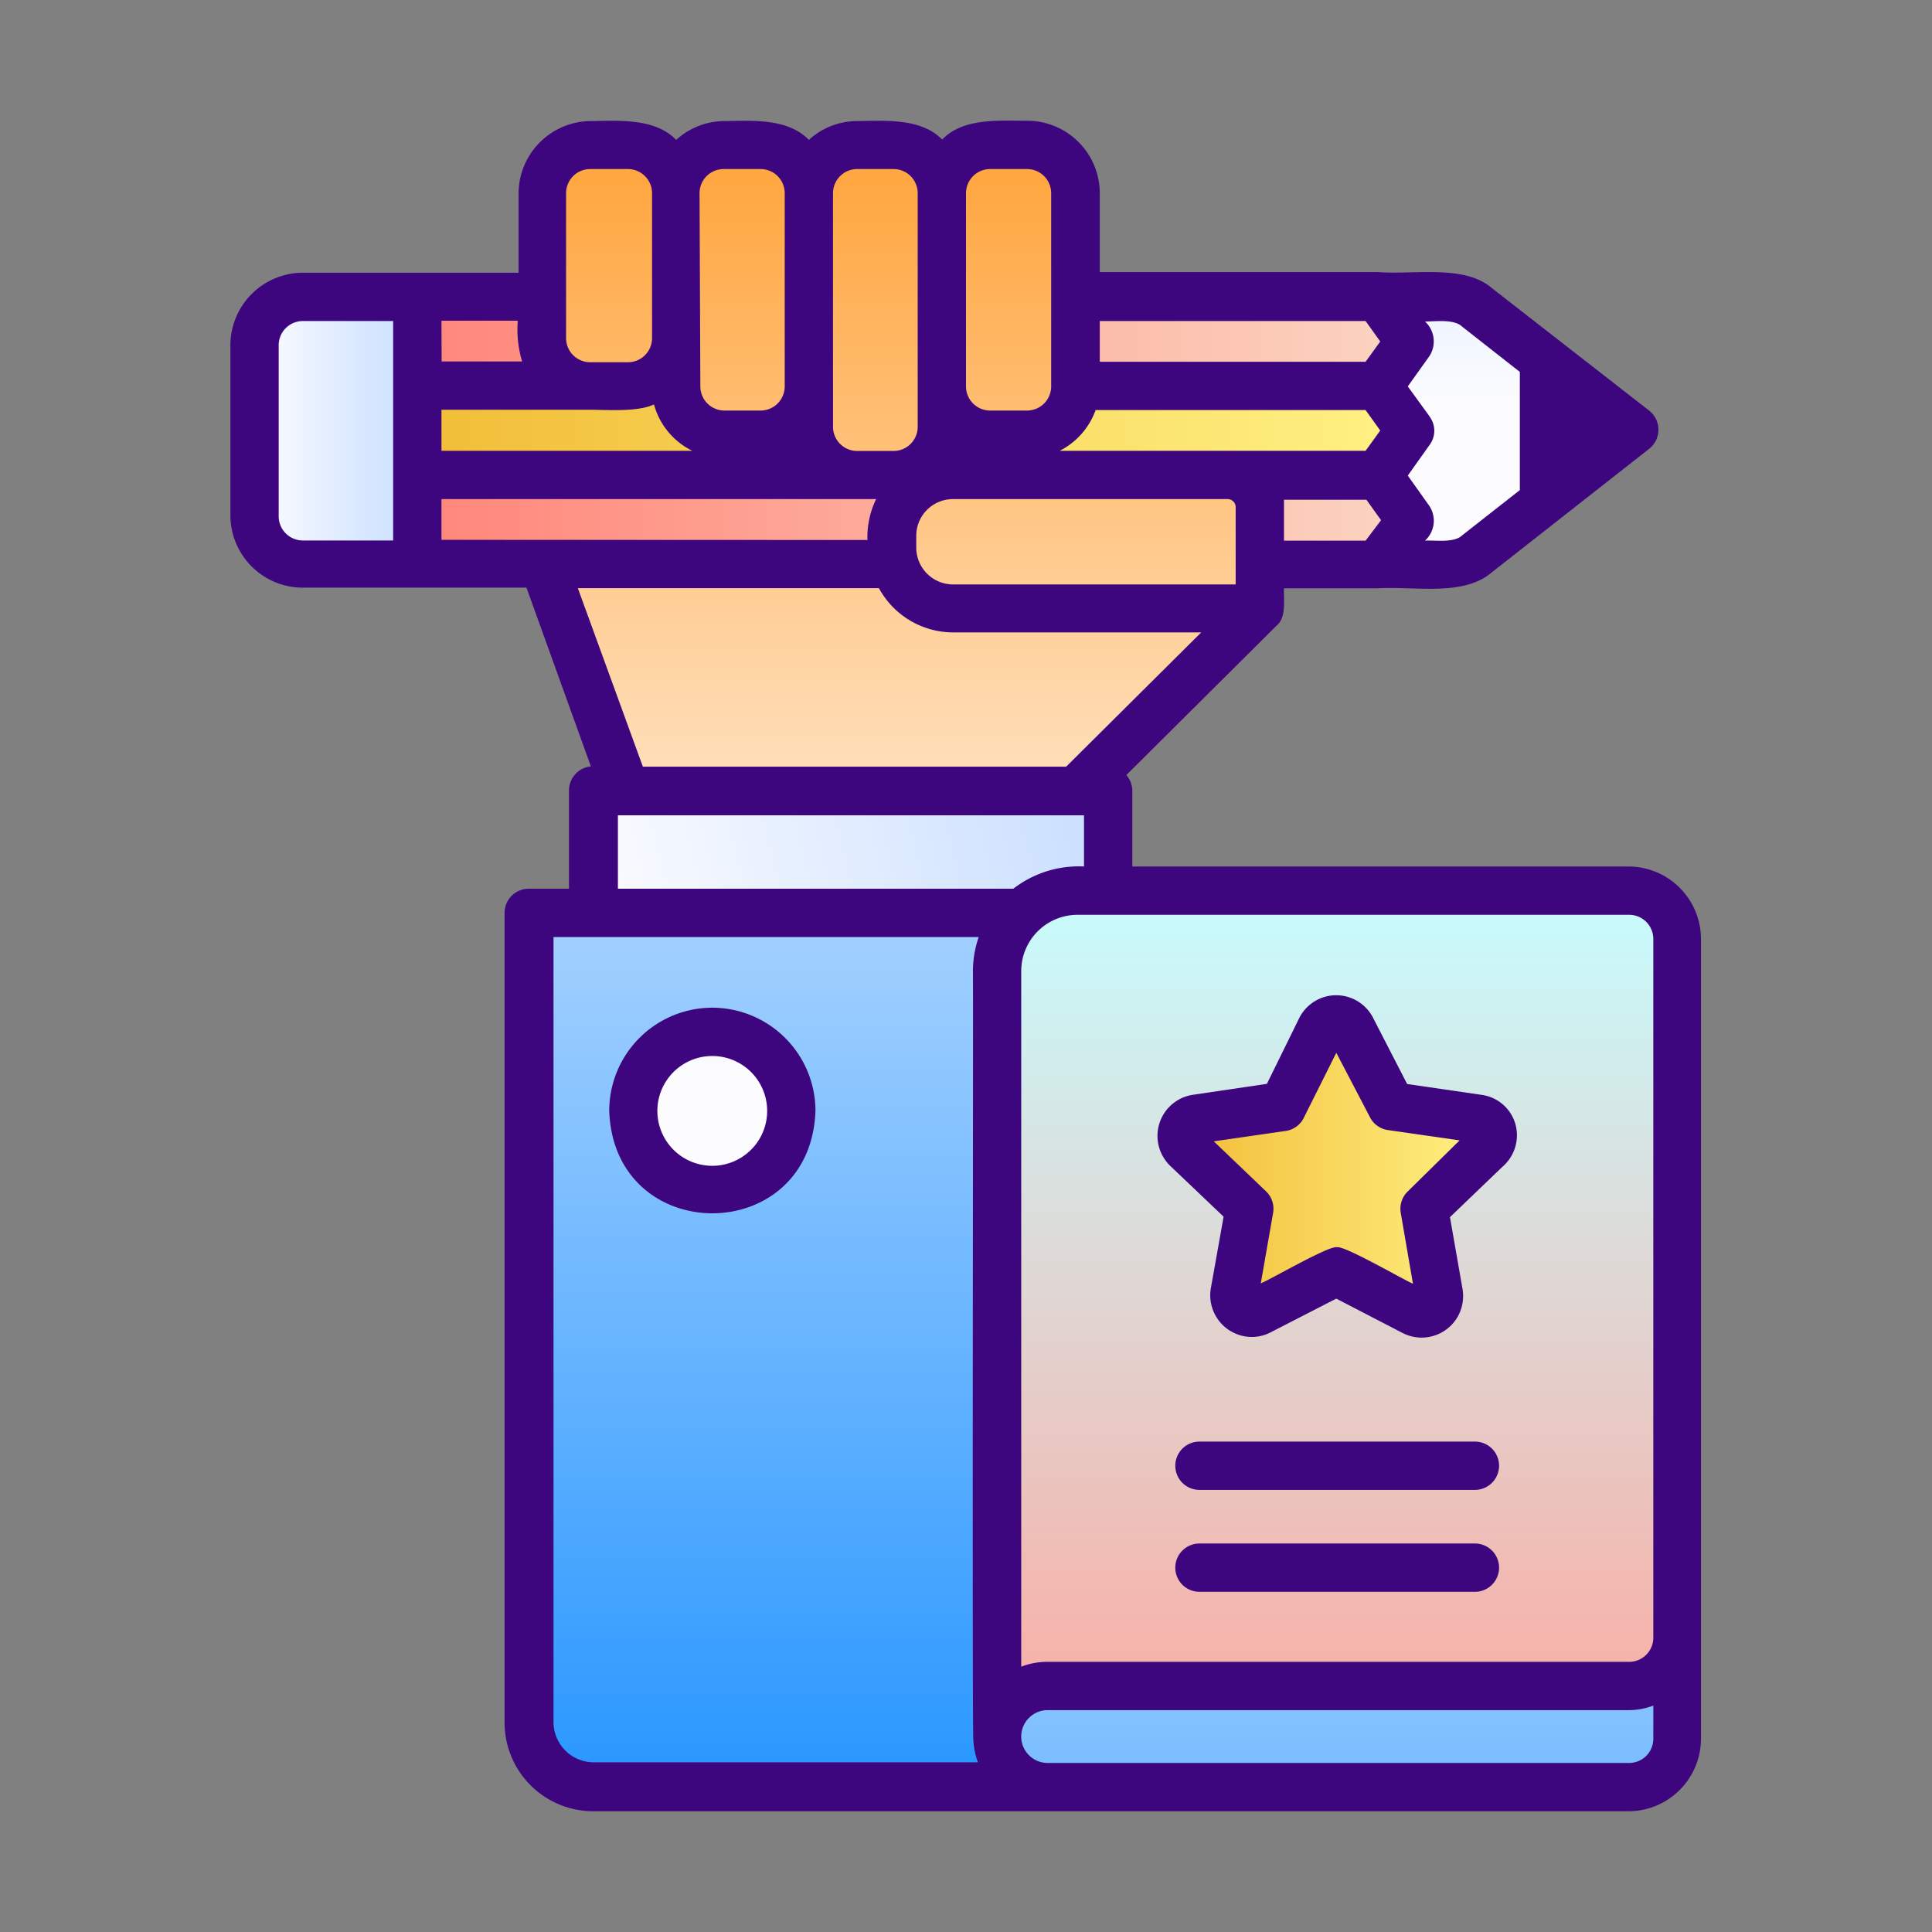
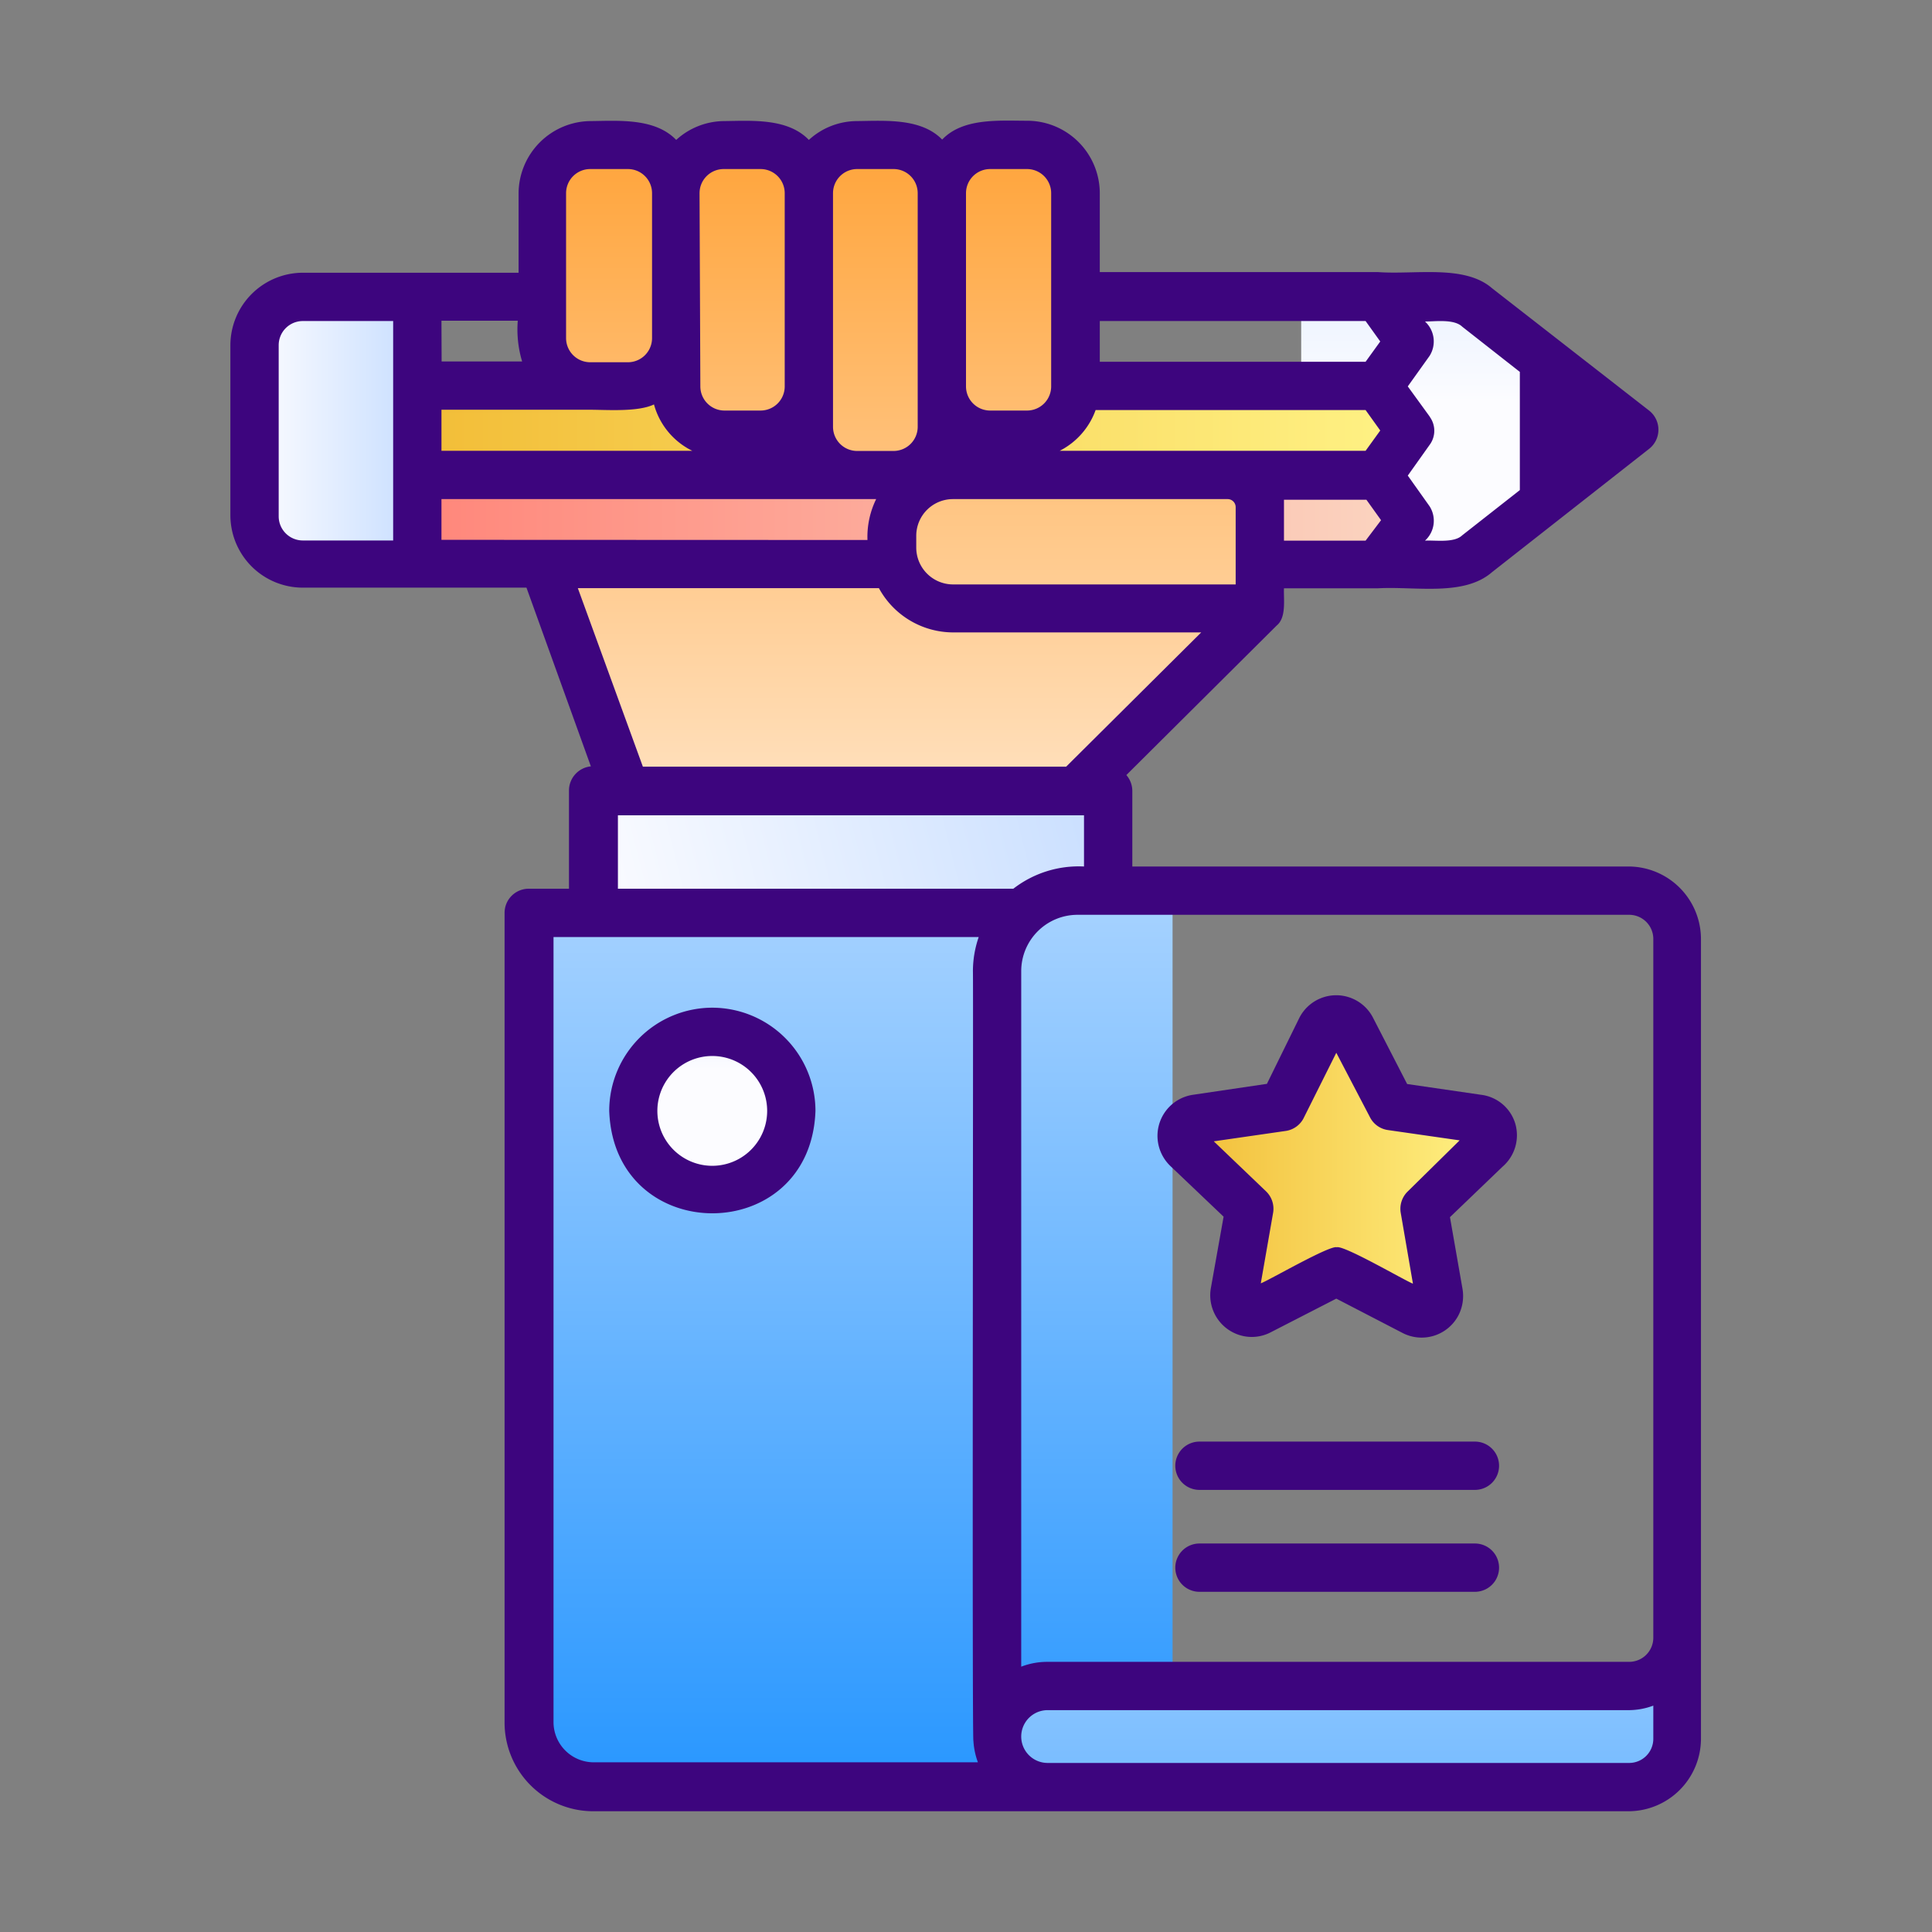
<svg xmlns="http://www.w3.org/2000/svg" xmlns:xlink="http://www.w3.org/1999/xlink" viewBox="0 0 120 120">
  <rect x="0" y="0" width="120" height="120" fill="#808080" stroke="none" />
  <linearGradient id="a" gradientUnits="userSpaceOnUse" x1="56" x2="56" y1="49.03" y2="11">
    <stop offset="0" stop-color="#ffe0bd" />
    <stop offset="1" stop-color="#ffa741" />
  </linearGradient>
  <linearGradient id="b" gradientTransform="matrix(0 -1 1 0 -.07 105.78)" gradientUnits="userSpaceOnUse" x1="36.59" x2="68.96" y1="57.02" y2="48.86">
    <stop offset="0" stop-color="#fcfcff" />
    <stop offset="1" stop-color="#c8deff" />
  </linearGradient>
  <linearGradient id="c" gradientTransform="matrix(0 1 -1 0 136.7 30.99)" gradientUnits="userSpaceOnUse" x1="52.85" x2="52.85" y1="109.62" y2="55.93">
    <stop offset="0" stop-color="#2b98ff" />
    <stop offset="1" stop-color="#a6d2ff" />
  </linearGradient>
  <linearGradient id="d" x1="80.82" x2="101.51" xlink:href="#b" y1="26.74" y2="26.74" />
  <linearGradient id="e" gradientUnits="userSpaceOnUse" x1="25.92" x2="87.57" y1="26.74" y2="26.74">
    <stop offset="0" stop-color="#f2bd37" />
    <stop offset="1" stop-color="#fff285" />
  </linearGradient>
  <linearGradient id="f" gradientUnits="userSpaceOnUse" x1="25.92" x2="87.57" y1="21.21" y2="21.21">
    <stop offset="0" stop-color="#ff867a" />
    <stop offset="1" stop-color="#fbd5c1" />
  </linearGradient>
  <linearGradient id="g" x1="25.92" x2="87.57" xlink:href="#f" y1="32.28" y2="32.28" />
  <linearGradient id="h" gradientTransform="matrix(0 -1 1 0 -5.88 47.61)" x1="15.81" x2="25.92" xlink:href="#b" y1="26.74" y2="26.74" />
  <linearGradient id="i" x1="46.09" x2="46.09" xlink:href="#a" y1="49.03" y2="11" />
  <linearGradient id="j" x1="62.67" x2="62.67" xlink:href="#a" y1="49.03" y2="11" />
  <linearGradient id="k" x1="37.8" x2="37.8" xlink:href="#a" y1="49.03" y2="11" />
  <linearGradient id="l" x1="54.38" x2="54.38" xlink:href="#a" y1="49.03" y2="11" />
  <linearGradient id="m" x1="39.34" x2="49.15" xlink:href="#b" y1="69" y2="69" />
  <linearGradient id="n" gradientTransform="matrix(0 -1 1 0 33.18 100.48)" x1="66.83" x2="66.83" xlink:href="#a" y1="49.03" y2="11" />
  <linearGradient id="o" x1="104.8" x2="64.02" xlink:href="#c" y1="106.34" y2="106.34" />
  <linearGradient id="p" gradientUnits="userSpaceOnUse" x1="83.06" x2="83.06" y1="54.94" y2="108.31">
    <stop offset="0" stop-color="#c7fdff" />
    <stop offset="1" stop-color="#fbaba2" />
  </linearGradient>
  <linearGradient id="q" x1="73.39" x2="92.72" xlink:href="#e" y1="72.47" y2="72.47" />
  <path d="m78.25 37.8-11.41 11.34h-28l-5.09-14.14h21.82a3.79 3.79 0 0 0 3.63 2.8z" fill="url(#a)" />
  <path d="m49.07 36.95h7.56v31.95h-7.56z" fill="url(#b)" transform="matrix(0 1 -1 0 105.78 .07)" />
  <path d="m29.71 63.87h50.29a0 0 0 0 1 0 0v39.95a0 0 0 0 1 0 0h-54.29a0 0 0 0 1 0 0v-35.95a4 4 0 0 1 4-4z" fill="url(#c)" transform="matrix(0 -1 1 0 -30.99 136.7)" />
  <path d="m80.82 35v-16.56h9.07a3 3 0 0 1 1.85.64l9.77 7.66-9.77 7.67a3 3 0 0 1 -1.85.63z" fill="url(#d)" />
  <path d="m25.92 29.51v-5.54h59.67l1.98 2.77-1.98 2.77z" fill="url(#e)" />
-   <path d="m25.92 23.97v-5.53h59.67l1.98 2.76-1.98 2.77z" fill="url(#f)" />
  <path d="m25.92 35.04v-5.53h59.67l1.98 2.77-1.98 2.76z" fill="url(#g)" />
  <path d="m12.56 21.69h16.61a0 0 0 0 1 0 0v7.1a3 3 0 0 1 -3 3h-10.61a3 3 0 0 1 -3-3v-7.1a0 0 0 0 1 0 0z" fill="url(#h)" transform="matrix(0 1 -1 0 47.61 5.88)" />
  <rect fill="url(#i)" height="17.96" rx="3" width="8.29" x="41.95" y="9.02" />
  <rect fill="url(#j)" height="17.96" rx="3" width="8.29" x="58.52" y="9.02" />
  <rect fill="url(#k)" height="14.95" rx="3" width="8.29" x="33.66" y="9.02" />
  <rect fill="url(#l)" height="20.49" rx="3" width="8.29" x="50.24" y="9.02" />
  <circle cx="44.24" cy="69" fill="url(#m)" r="4.91" />
  <path d="m64.69 22.23h6.31a0 0 0 0 1 0 0v19.06a3.78 3.78 0 0 1 -3.78 3.78h-.72a3.78 3.78 0 0 1 -3.78-3.78v-17.06a2 2 0 0 1 2-2z" fill="url(#n)" transform="matrix(0 1 -1 0 100.48 -33.18)" />
  <path d="m104.19 101.7v6.3a3 3 0 0 1 -3 3h-36.12a3.13 3.13 0 0 1 -3.14-3.14 3.14 3.14 0 0 1 3.14-3.14h36.12a3 3 0 0 0 3-3.02z" fill="url(#o)" />
-   <path d="m104.19 58.32v43.38a3 3 0 0 1 -3 3h-36.12a3.14 3.14 0 0 0 -3.14 3.14v-47.52a5 5 0 0 1 5-5h34.26a3 3 0 0 1 3 3z" fill="url(#p)" />
  <path d="m92.68 70.24a1.07 1.07 0 0 0 -.87-.73l-5.36-.77-2.45-4.8a1.06 1.06 0 0 0 -1.43-.48 1.19 1.19 0 0 0 -.49.48l-2.39 4.78-5.36.77a1.07 1.07 0 0 0 -.91 1.21 1.09 1.09 0 0 0 .32.62l3.86 3.68-.91 5.26a1.07 1.07 0 0 0 .87 1.24 1.1 1.1 0 0 0 .69-.1l4.75-2.4 4.8 2.49a1.08 1.08 0 0 0 1.48-.49 1.09 1.09 0 0 0 .11-.69l-.91-5.25 3.88-3.73a1.06 1.06 0 0 0 .32-1.09z" fill="url(#q)" />
  <g fill="#3d057e">
    <path d="m44.24 62.59a6.41 6.41 0 0 0 -6.4 6.41c.3 8.48 12.51 8.48 12.81 0a6.42 6.42 0 0 0 -6.41-6.41zm0 9.82a3.41 3.41 0 0 1 0-6.82 3.41 3.41 0 0 1 0 6.82z" />
    <path d="m91.61 89.54h-17.11a1.5 1.5 0 0 0 0 3h17.11a1.5 1.5 0 0 0 0-3z" />
    <path d="m91.61 95.87h-17.11a1.5 1.5 0 0 0 0 3h17.11a1.5 1.5 0 0 0 0-3z" />
    <path d="m94.11 69.77a2.54 2.54 0 0 0 -2.11-1.77l-4.6-.67-2.1-4.08a2.57 2.57 0 0 0 -4.61 0l-2 4.07-4.6.68a2.58 2.58 0 0 0 -2.17 2.92 2.61 2.61 0 0 0 .76 1.49l3.32 3.16-.79 4.43a2.59 2.59 0 0 0 2.09 3 2.54 2.54 0 0 0 1.63-.25l4.07-2.09 4.11 2.13a2.58 2.58 0 0 0 3.47-1.08 2.63 2.63 0 0 0 .26-1.65l-.78-4.46 3.26-3.13a2.58 2.58 0 0 0 .79-2.7zm-6.67 4.23a1.5 1.5 0 0 0 -.44 1.32l.76 4.41c-.47-.17-4.28-2.4-4.73-2.26-.44-.14-4.26 2.08-4.72 2.24l.77-4.41a1.5 1.5 0 0 0 -.44-1.3l-3.25-3.11 4.5-.65a1.49 1.49 0 0 0 1.11-.85l2-4 2.09 4a1.48 1.48 0 0 0 1.12.8l4.45.64z" />
    <path d="m101.19 53.82h-30.86v-4.68a1.51 1.51 0 0 0 -.37-1l9.34-9.29c.61-.5.42-1.62.45-2.31h5.84c2.33-.13 5.33.52 7.08-1l9.77-7.67a1.51 1.51 0 0 0 0-2.36l-9.77-7.61c-1.71-1.48-4.78-.83-7.08-1h-17.28v-4.9a4.51 4.51 0 0 0 -4.5-4.5c-1.75 0-4-.19-5.29 1.17-1.3-1.34-3.52-1.17-5.28-1.15a4.44 4.44 0 0 0 -3 1.17c-1.31-1.36-3.54-1.19-5.24-1.17a4.46 4.46 0 0 0 -3 1.17c-1.31-1.36-3.54-1.19-5.29-1.17a4.51 4.51 0 0 0 -4.5 4.5v4.92h-13.4a4.51 4.51 0 0 0 -4.5 4.5v10.56a4.5 4.5 0 0 0 4.5 4.5h7.06s6.79 0 6.83 0l4 11.1a1.51 1.51 0 0 0 -1.36 1.49v6.11h-2.5a1.5 1.5 0 0 0 -1.5 1.5v50.3a5.51 5.51 0 0 0 5.5 5.5h64.31a4.51 4.51 0 0 0 4.5-4.5c0-2.2 0-45.94 0-49.66a4.51 4.51 0 0 0 -4.46-4.52zm-76.77-29.82v9.57h-5.61a1.5 1.5 0 0 1 -1.5-1.5v-10.63a1.5 1.5 0 0 1 1.5-1.5h5.61zm60.4 9.58h-5.07c0-.38 0-2.2 0-2.54h5.12l.91 1.27zm4-7.68-1.38-1.9 1.35-1.89a1.68 1.68 0 0 0 -.28-2.14c.63 0 1.8-.17 2.31.32l3.58 2.81v7.34l-3.58 2.81c-.51.49-1.68.29-2.31.33a1.67 1.67 0 0 0 .28-2.14l-1.35-1.9 1.35-1.9a1.47 1.47 0 0 0 0-1.77zm-20.51-5.96h16.51l.91 1.27-.91 1.26h-16.51zm-.26 5.53h16.77l.91 1.27-.91 1.26h-19a4.57 4.57 0 0 0 2.23-2.53zm-8.05-13.47a1.5 1.5 0 0 1 1.5-1.5h2.29a1.5 1.5 0 0 1 1.5 1.5v12a1.5 1.5 0 0 1 -1.5 1.5h-2.27a1.5 1.5 0 0 1 -1.52-1.5zm-.83 19h17.08a.5.5 0 0 1 .5.5v4.8h-17.56a2.29 2.29 0 0 1 -2.28-2.3v-.73a2.28 2.28 0 0 1 2.28-2.27zm-7.43-19a1.5 1.5 0 0 1 1.5-1.5h2.28a1.5 1.5 0 0 1 1.48 1.5v14.51a1.5 1.5 0 0 1 -1.5 1.5h-2.26a1.5 1.5 0 0 1 -1.5-1.5zm-8.29 0a1.5 1.5 0 0 1 1.5-1.5h2.29a1.5 1.5 0 0 1 1.5 1.5v12a1.5 1.5 0 0 1 -1.5 1.5h-2.24a1.5 1.5 0 0 1 -1.5-1.5zm-8.29 0a1.5 1.5 0 0 1 1.5-1.5h2.34a1.5 1.5 0 0 1 1.5 1.5v9a1.5 1.5 0 0 1 -1.5 1.5h-2.34a1.5 1.5 0 0 1 -1.5-1.5zm-7.74 7.92h4.74a6.89 6.89 0 0 0 .27 2.53h-5zm0 5.53h9.2c1.08 0 3 .15 4-.33a4.53 4.53 0 0 0 2.38 2.88h-15.58zm0 8.08v-2.53h27a5.33 5.33 0 0 0 -.54 2.54zm8.47 3h18.7a5.26 5.26 0 0 0 4.6 2.75h15.42l-8.39 8.34h-26.29zm24.57 71.59a4.57 4.57 0 0 0 .28 1.34h-23.86a2.5 2.5 0 0 1 -2.5-2.5v-48.76h26.41a6.51 6.51 0 0 0 -.36 2.12c.03.28-.06 47.58.03 47.82zm-22.08-52.92v-4.56h28.95v3.18a6.63 6.63 0 0 0 -4.39 1.38zm64.31 52.8a1.5 1.5 0 0 1 -1.5 1.5h-36.12a1.64 1.64 0 0 1 0-3.28h36.12a4.39 4.39 0 0 0 1.5-.28zm0-6.28a1.5 1.5 0 0 1 -1.5 1.5h-36.12a4.5 4.5 0 0 0 -1.64.3v-43.2a3.5 3.5 0 0 1 3.5-3.5h34.26a1.5 1.5 0 0 1 1.5 1.5z" />
  </g>
</svg>